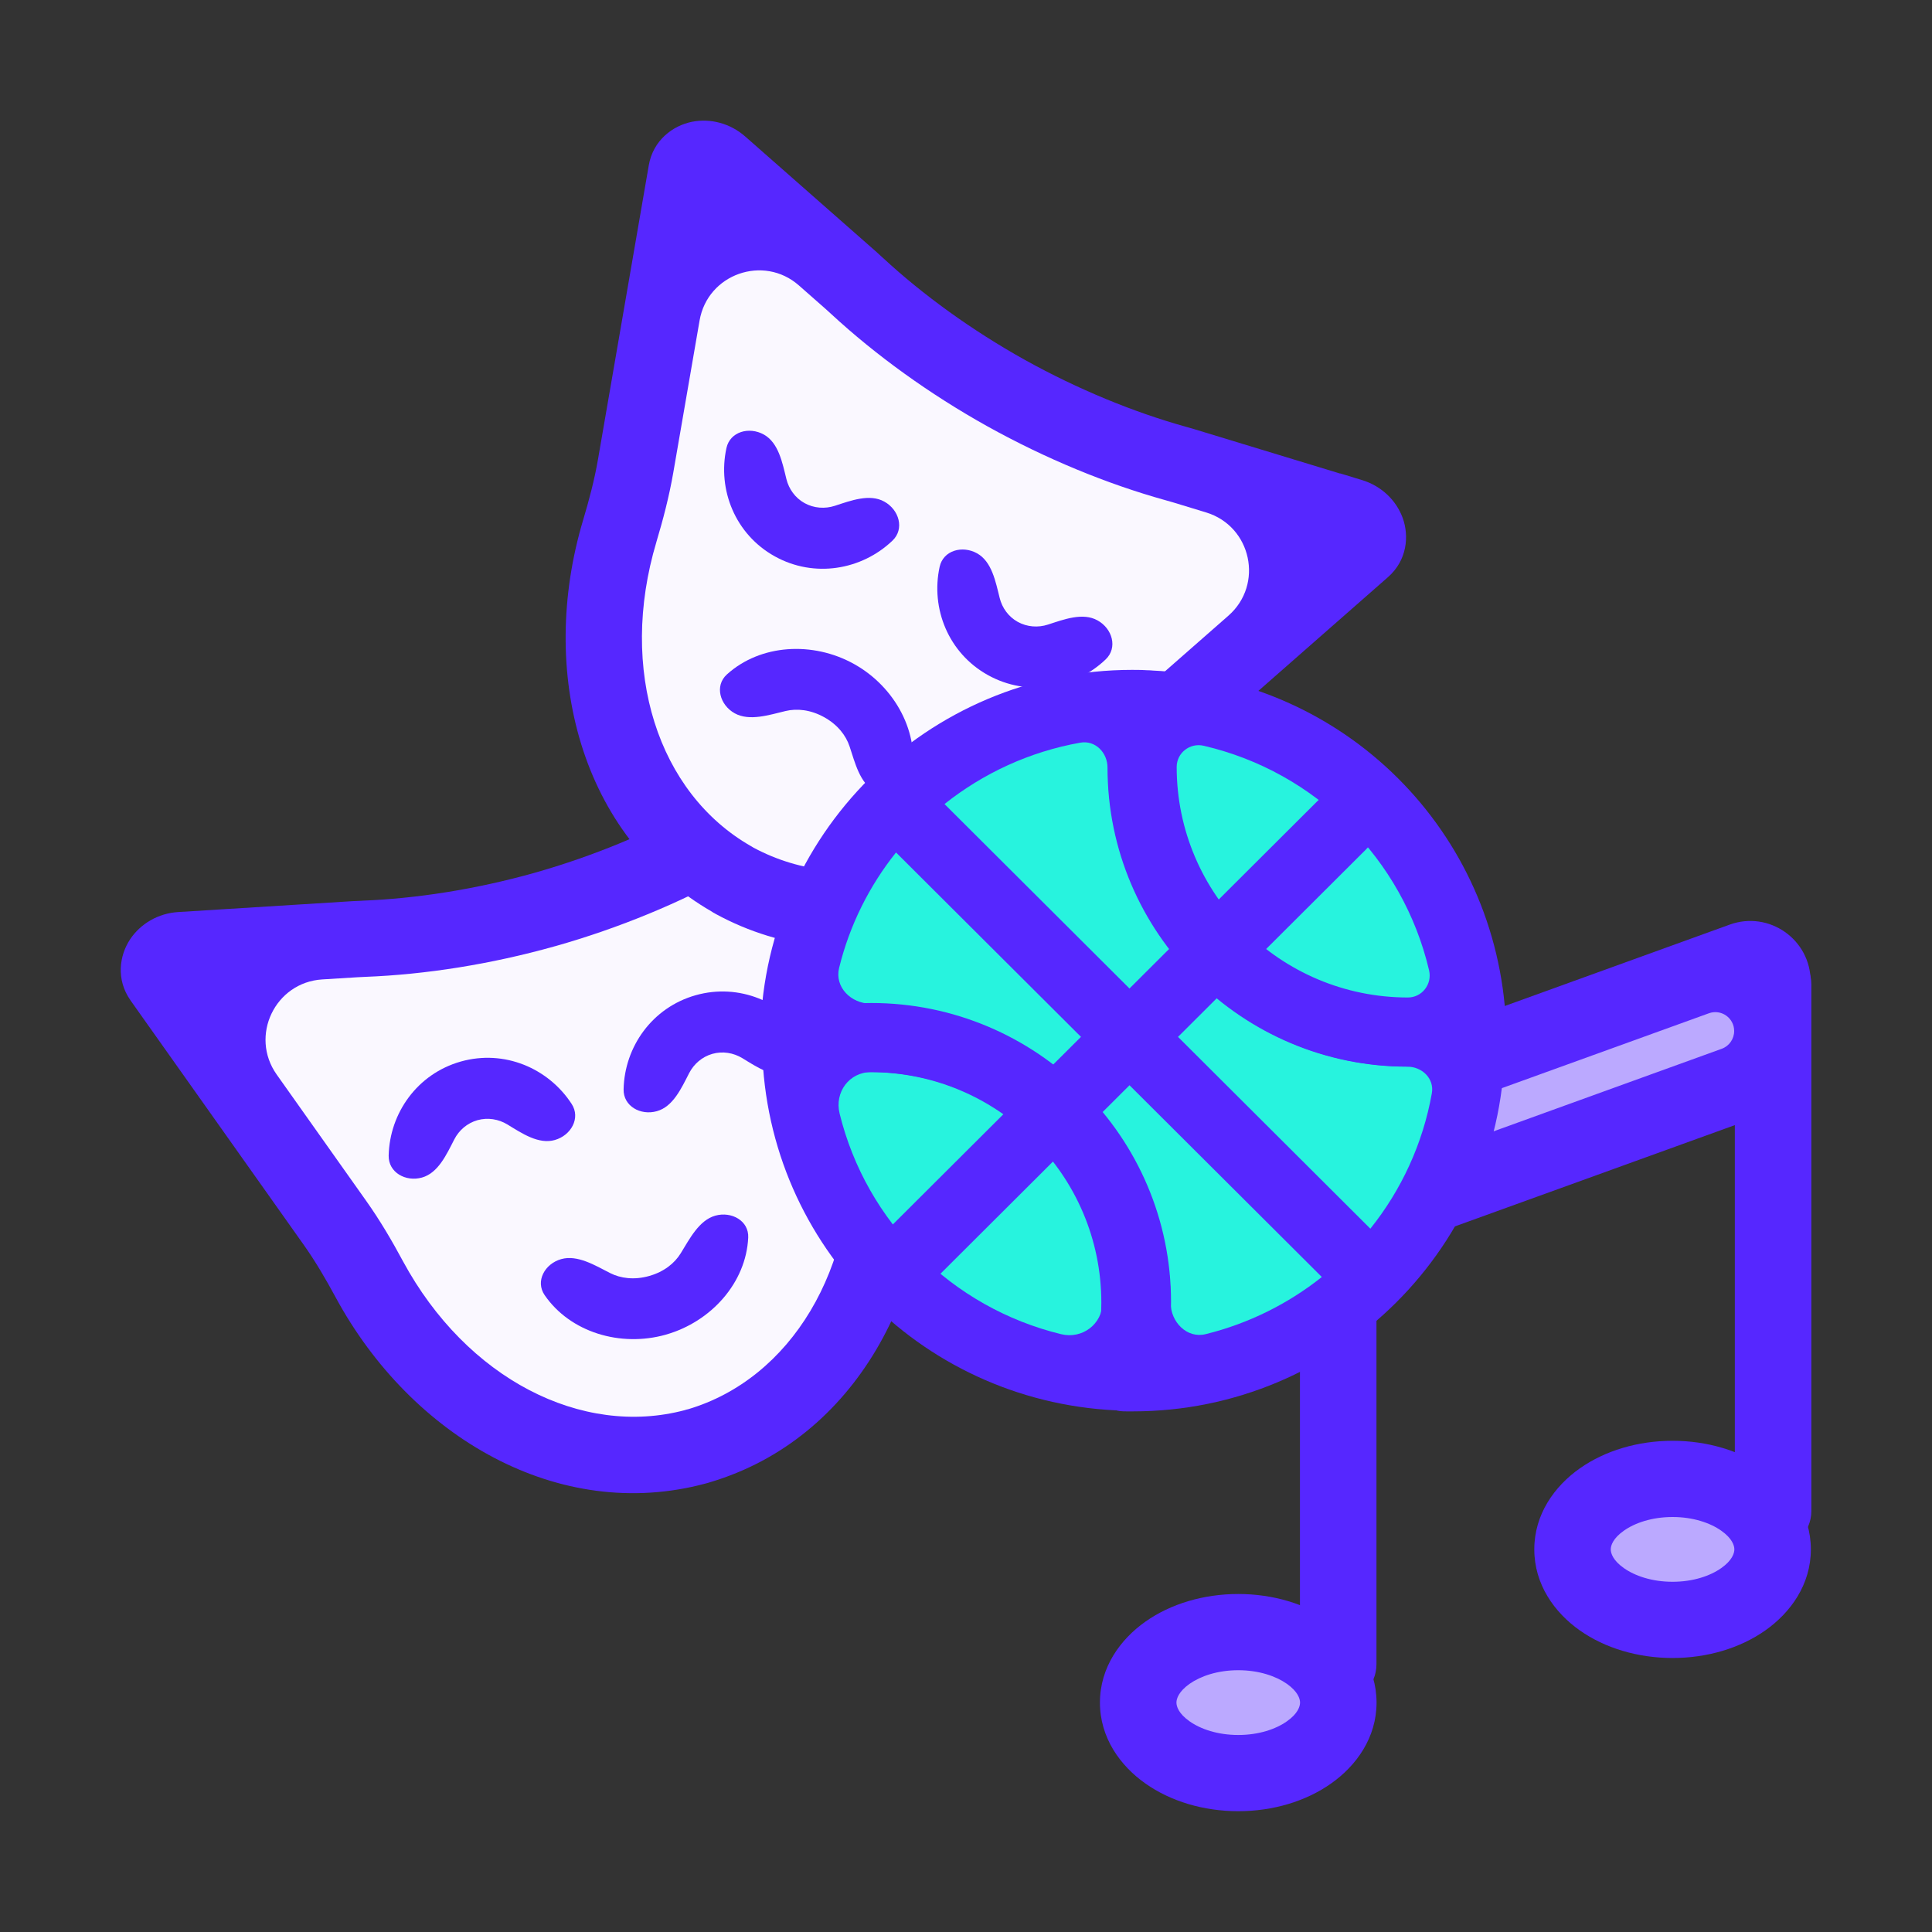
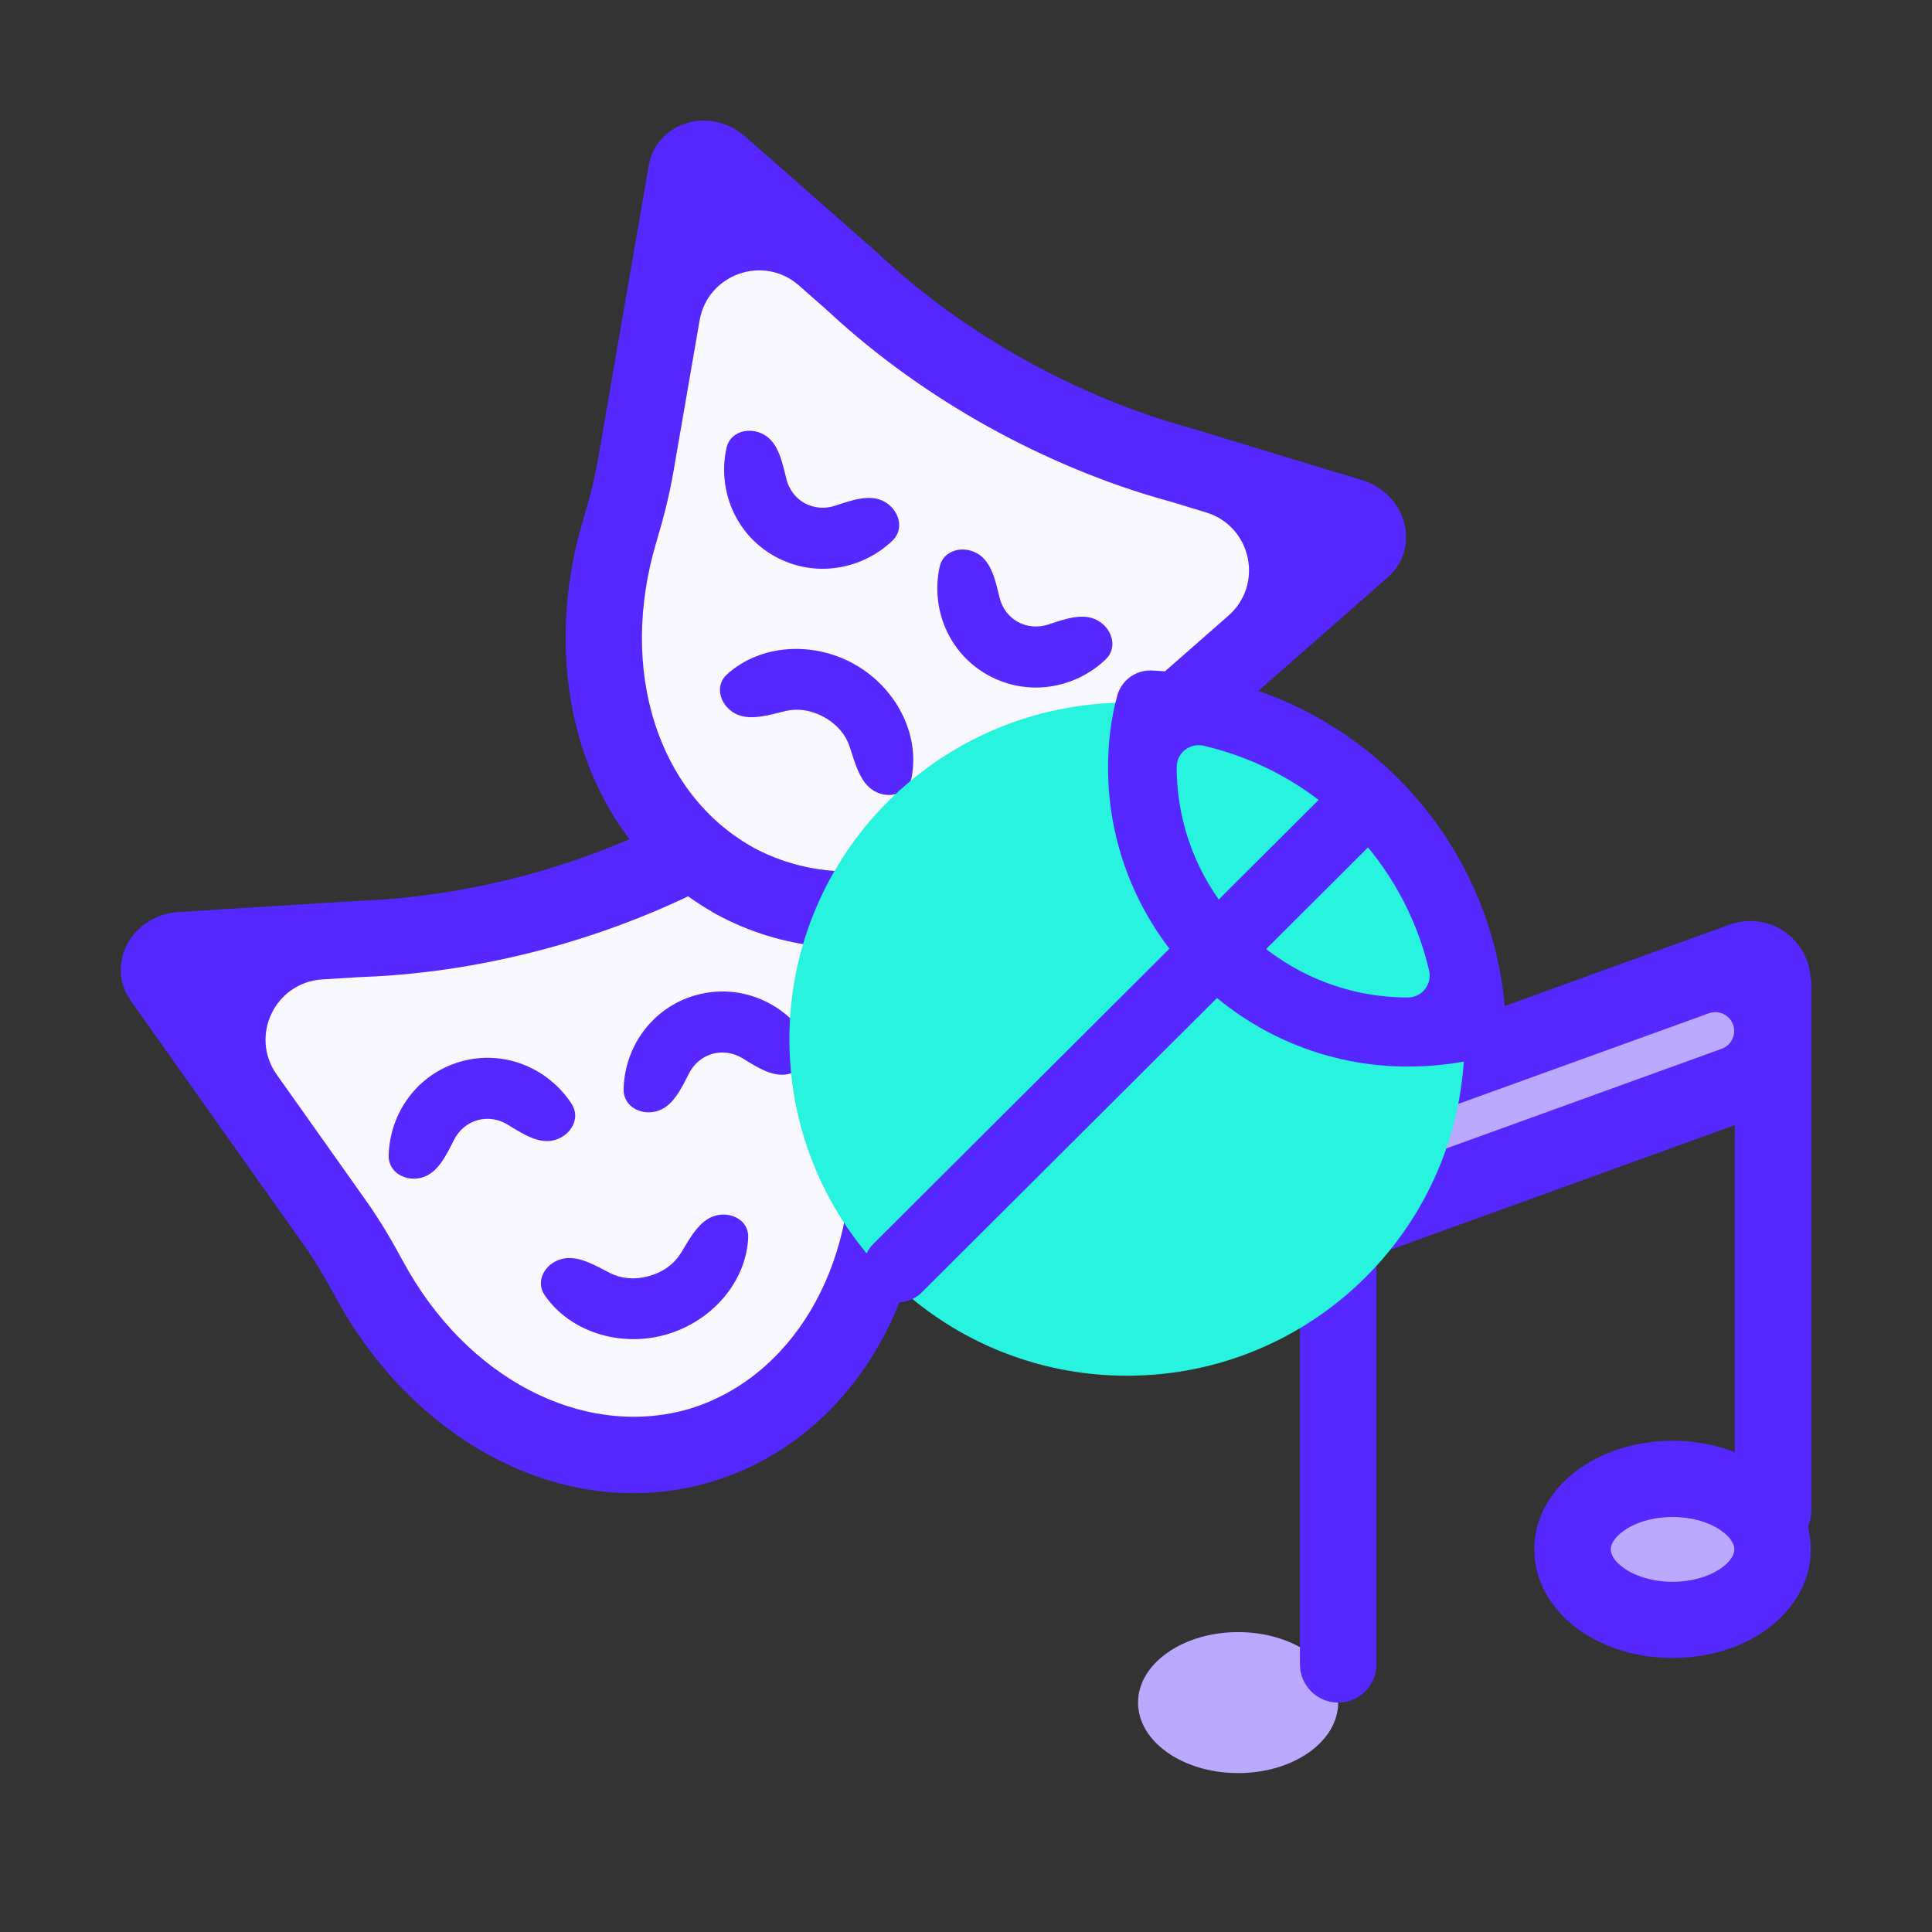
<svg xmlns="http://www.w3.org/2000/svg" width="40" height="40" viewBox="0 0 40 40" fill="none">
  <rect x="0" y="0" width="40" height="40" fill="#333333" stroke="none" />
  <path d="M18.138 15.608L14.941 17.304L14.792 17.386C13.76 17.965 12.55 18.469 11.276 18.83C10.001 19.189 8.706 19.39 7.522 19.436L7.351 19.444L3.736 19.67C3.397 19.69 3.179 20.018 3.347 20.257L6.925 25.307C7.194 25.686 7.427 26.083 7.645 26.489C9.089 29.154 11.816 30.654 14.408 29.95C14.408 29.95 14.422 29.947 14.43 29.943C14.438 29.942 14.446 29.94 14.452 29.937C17.029 29.183 18.564 26.481 18.393 23.457C18.367 22.998 18.356 22.537 18.385 22.075L18.777 15.906C18.796 15.617 18.437 15.451 18.136 15.611L18.138 15.608Z" fill="#FAF8FF" />
  <path fill-rule="evenodd" clip-rule="evenodd" d="M19.436 15.355C19.353 15.206 19.318 15.026 19.394 14.874C19.569 14.525 19.192 14.156 18.847 14.339L14.566 16.611L14.409 16.698L14.407 16.699C13.432 17.247 12.28 17.727 11.063 18.072C9.846 18.414 8.613 18.605 7.494 18.648L7.491 18.649L7.311 18.657L3.691 18.883C3.691 18.883 3.69 18.883 3.69 18.883C3.277 18.908 2.91 19.123 2.694 19.447C2.473 19.78 2.397 20.279 2.702 20.711L2.702 20.712L6.282 25.764C6.525 26.106 6.74 26.473 6.951 26.863L6.952 26.865C8.516 29.752 11.568 31.534 14.607 30.715C14.611 30.714 14.614 30.713 14.618 30.712L14.619 30.712C14.623 30.711 14.63 30.709 14.64 30.706C14.642 30.706 14.644 30.705 14.646 30.705C14.66 30.701 14.68 30.695 14.704 30.687C17.713 29.791 19.37 26.685 19.186 23.415C19.161 22.97 19.152 22.544 19.178 22.125C19.178 22.124 19.178 22.124 19.178 22.124L19.57 15.958C19.57 15.958 19.57 15.958 19.57 15.958C19.585 15.727 19.531 15.524 19.436 15.355ZM16.323 17.467C16.323 17.467 16.323 17.467 16.323 17.467L15.322 17.998L15.181 18.076C14.092 18.686 12.826 19.213 11.495 19.59L11.493 19.59C10.162 19.965 8.807 20.177 7.558 20.225L7.397 20.233L6.671 20.278C5.694 20.339 5.163 21.449 5.729 22.248L7.574 24.852C7.574 24.852 7.574 24.852 7.574 24.852C7.869 25.267 8.119 25.695 8.345 26.116C9.662 28.546 12.045 29.762 14.179 29.195C14.197 29.188 14.216 29.183 14.235 29.179L14.245 29.177C16.366 28.549 17.761 26.264 17.605 23.503L17.605 23.501C17.579 23.027 17.566 22.533 17.597 22.027L17.9 17.275C17.918 16.984 17.611 16.785 17.353 16.922L16.323 17.467C16.323 17.467 16.323 17.467 16.323 17.467ZM14.276 29.171C14.28 29.17 14.281 29.17 14.277 29.17L14.276 29.171ZM3.788 20.458L3.789 20.458C3.788 20.458 3.788 20.458 3.788 20.458Z" fill="#5627FF" />
  <path fill-rule="evenodd" clip-rule="evenodd" d="M16.35 22.23C16.014 22.325 15.669 22.091 15.371 21.909C15.185 21.796 14.961 21.759 14.749 21.819C14.538 21.879 14.367 22.026 14.268 22.218C14.108 22.529 13.936 22.912 13.599 23.006C13.263 23.101 12.903 22.902 12.911 22.553C12.93 21.671 13.504 20.859 14.403 20.605L14.403 20.605C15.304 20.351 16.217 20.742 16.698 21.482C16.889 21.775 16.687 22.135 16.35 22.23Z" fill="#5627FF" />
  <path fill-rule="evenodd" clip-rule="evenodd" d="M11.486 23.603C11.15 23.698 10.805 23.464 10.507 23.282C10.322 23.169 10.097 23.133 9.886 23.192C9.675 23.252 9.503 23.399 9.405 23.591C9.245 23.902 9.073 24.285 8.736 24.38C8.4 24.474 8.04 24.275 8.047 23.926C8.067 23.044 8.641 22.232 9.54 21.978C10.439 21.724 11.353 22.115 11.835 22.855C12.026 23.148 11.823 23.508 11.486 23.603Z" fill="#5627FF" />
  <path fill-rule="evenodd" clip-rule="evenodd" d="M13.44 26.418C13.751 26.33 13.968 26.152 14.093 25.949C14.277 25.651 14.472 25.264 14.809 25.169C15.145 25.075 15.507 25.274 15.491 25.623C15.447 26.557 14.724 27.366 13.786 27.632L13.784 27.633C12.846 27.897 11.806 27.585 11.276 26.814C11.078 26.525 11.281 26.164 11.618 26.069C11.954 25.973 12.321 26.199 12.633 26.358C12.847 26.466 13.127 26.506 13.44 26.418Z" fill="#5627FF" />
  <path d="M27.977 10.699L24.513 9.645L24.348 9.598C23.208 9.28 21.995 8.783 20.838 8.141C19.682 7.495 18.623 6.727 17.754 5.924L17.627 5.808L14.912 3.419C14.657 3.195 14.269 3.272 14.22 3.56L13.167 9.651C13.088 10.109 12.971 10.554 12.839 10.994C11.97 13.896 12.833 16.879 15.167 18.208C15.167 18.208 15.181 18.216 15.187 18.221C15.194 18.224 15.2 18.228 15.208 18.233C17.565 19.516 20.567 18.688 22.591 16.428C22.898 16.085 23.218 15.752 23.566 15.445L28.221 11.359C28.439 11.166 28.303 10.797 27.979 10.697L27.977 10.699Z" fill="#FAF8FF" />
  <path fill-rule="evenodd" clip-rule="evenodd" d="M14.324 2.522C14.707 2.445 15.118 2.553 15.428 2.825L18.149 5.219L18.282 5.341L18.285 5.343C19.105 6.102 20.113 6.834 21.217 7.45C22.323 8.064 23.477 8.536 24.554 8.836L24.557 8.837L24.731 8.887L27.744 9.804C27.745 9.804 27.747 9.804 27.747 9.803C27.748 9.802 27.749 9.802 27.75 9.802L28.204 9.941C28.599 10.062 28.905 10.355 29.04 10.72C29.177 11.095 29.135 11.598 28.738 11.948L24.084 16.033C24.084 16.033 24.083 16.034 24.083 16.034C23.766 16.314 23.47 16.622 23.174 16.951C20.979 19.403 17.589 20.43 14.821 18.924L14.807 18.916L14.796 18.909L14.788 18.905C14.771 18.897 14.754 18.887 14.739 18.875C12.02 17.308 11.134 13.904 12.073 10.767C12.2 10.342 12.308 9.93 12.38 9.515C12.38 9.515 12.38 9.515 12.38 9.515L13.432 3.425C13.432 3.425 13.432 3.425 13.432 3.424C13.522 2.902 13.931 2.602 14.324 2.522ZM14.484 6.636C14.65 5.673 15.808 5.265 16.541 5.91L17.091 6.394L17.211 6.503C18.128 7.35 19.237 8.154 20.444 8.827L20.446 8.828C21.653 9.499 22.922 10.02 24.125 10.355L24.28 10.399L24.973 10.61C25.91 10.896 26.17 12.099 25.434 12.746L23.035 14.851L23.034 14.852C22.654 15.188 22.312 15.545 21.993 15.9L21.993 15.9C20.148 17.961 17.546 18.594 15.601 17.55C15.6 17.549 15.599 17.549 15.597 17.548C15.582 17.538 15.571 17.532 15.57 17.531C15.563 17.527 15.557 17.524 15.553 17.521L15.552 17.521C15.552 17.52 15.551 17.52 15.551 17.52C13.625 16.422 12.795 13.874 13.591 11.218L13.591 11.217C13.727 10.762 13.853 10.284 13.94 9.783L14.484 6.636ZM15.624 17.565L15.623 17.564C15.624 17.565 15.625 17.565 15.624 17.565Z" fill="#5627FF" />
  <path fill-rule="evenodd" clip-rule="evenodd" d="M15.815 8.997C16.12 9.168 16.198 9.58 16.282 9.92C16.334 10.128 16.466 10.31 16.657 10.416C16.851 10.523 17.078 10.539 17.285 10.472C17.616 10.364 18.006 10.216 18.31 10.386C18.616 10.556 18.731 10.952 18.477 11.194C17.838 11.803 16.857 11.972 16.04 11.518L16.04 11.518C15.223 11.064 14.852 10.141 15.04 9.277C15.114 8.936 15.51 8.827 15.815 8.997Z" fill="#5627FF" />
  <path fill-rule="evenodd" clip-rule="evenodd" d="M20.229 11.456C20.535 11.627 20.612 12.039 20.697 12.379C20.748 12.587 20.88 12.769 21.071 12.875C21.265 12.982 21.492 12.998 21.698 12.931C22.03 12.823 22.42 12.675 22.724 12.845C23.031 13.015 23.145 13.411 22.891 13.653C22.252 14.262 21.271 14.431 20.454 13.977L20.454 13.977C19.637 13.523 19.266 12.6 19.454 11.736C19.528 11.395 19.924 11.286 20.229 11.456Z" fill="#5627FF" />
  <path fill-rule="evenodd" clip-rule="evenodd" d="M17.064 14.849C16.779 14.691 16.497 14.665 16.264 14.721C15.925 14.802 15.516 14.937 15.211 14.768C14.905 14.598 14.79 14.199 15.049 13.964C15.743 13.335 16.829 13.273 17.681 13.747C18.535 14.222 19.05 15.179 18.874 16.098C18.808 16.441 18.41 16.55 18.106 16.38C17.8 16.209 17.701 15.787 17.59 15.455C17.515 15.229 17.346 15.006 17.064 14.849Z" fill="#5627FF" />
  <path d="M25.634 36.71C26.778 36.71 27.705 36.057 27.705 35.251C27.705 34.444 26.778 33.791 25.634 33.791C24.49 33.791 23.562 34.444 23.562 35.251C23.562 36.057 24.49 36.71 25.634 36.71Z" fill="#BBA9FF" />
-   <path fill-rule="evenodd" clip-rule="evenodd" d="M24.629 34.862C24.401 35.023 24.357 35.172 24.357 35.25C24.357 35.329 24.401 35.478 24.629 35.638C24.855 35.798 25.209 35.921 25.637 35.921C26.064 35.921 26.418 35.798 26.644 35.638C26.872 35.478 26.916 35.329 26.916 35.25C26.916 35.172 26.872 35.023 26.644 34.862C26.418 34.703 26.064 34.58 25.637 34.58C25.209 34.58 24.855 34.703 24.629 34.862ZM23.715 33.574C24.238 33.205 24.92 33.002 25.637 33.002C26.353 33.002 27.035 33.205 27.558 33.574C28.08 33.942 28.5 34.523 28.5 35.25C28.5 35.978 28.08 36.559 27.558 36.926C27.035 37.295 26.353 37.499 25.637 37.499C24.92 37.499 24.238 37.295 23.715 36.926C23.193 36.559 22.773 35.978 22.773 35.25C22.773 34.523 23.193 33.942 23.715 33.574Z" fill="#5627FF" />
  <path fill-rule="evenodd" clip-rule="evenodd" d="M27.706 35.251C27.269 35.251 26.914 34.896 26.914 34.459V23.552C26.914 23.114 27.269 22.76 27.706 22.76C28.143 22.76 28.498 23.114 28.498 23.552V34.459C28.498 34.896 28.143 35.251 27.706 35.251Z" fill="#5627FF" />
  <path d="M34.642 33.538C35.786 33.538 36.713 32.885 36.713 32.079C36.713 31.273 35.786 30.619 34.642 30.619C33.498 30.619 32.57 31.273 32.57 32.079C32.57 32.885 33.498 33.538 34.642 33.538Z" fill="#BBA9FF" />
  <path fill-rule="evenodd" clip-rule="evenodd" d="M33.621 31.691C33.393 31.851 33.349 32 33.349 32.078C33.349 32.157 33.393 32.306 33.621 32.466C33.847 32.626 34.201 32.749 34.629 32.749C35.056 32.749 35.41 32.626 35.636 32.466C35.864 32.306 35.908 32.157 35.908 32.078C35.908 32 35.864 31.851 35.636 31.691C35.41 31.531 35.056 31.408 34.629 31.408C34.201 31.408 33.847 31.531 33.621 31.691ZM32.707 30.402C33.23 30.033 33.913 29.83 34.629 29.83C35.345 29.83 36.027 30.033 36.55 30.402C37.072 30.77 37.492 31.351 37.492 32.078C37.492 32.806 37.072 33.387 36.55 33.755C36.027 34.124 35.345 34.327 34.629 34.327C33.913 34.327 33.23 34.124 32.707 33.755C32.185 33.387 31.766 32.806 31.766 32.078C31.766 31.351 32.185 30.77 32.707 30.402Z" fill="#5627FF" />
  <path fill-rule="evenodd" clip-rule="evenodd" d="M36.71 32.077C36.273 32.077 35.918 31.722 35.918 31.285V20.378C35.918 19.94 36.273 19.586 36.71 19.586C37.147 19.586 37.502 19.94 37.502 20.378V31.285C37.502 31.722 37.147 32.077 36.71 32.077Z" fill="#5627FF" />
  <path d="M36.701 21.34C36.701 21.837 36.389 22.281 35.922 22.45L29.293 24.848C28.523 25.127 27.711 24.557 27.711 23.738C27.711 23.241 28.022 22.797 28.49 22.628L35.119 20.23C35.888 19.952 36.701 20.522 36.701 21.34Z" fill="#BBA9FF" />
  <path fill-rule="evenodd" clip-rule="evenodd" d="M35.812 19.143C36.627 18.848 37.487 19.452 37.487 20.319V21.85C37.487 22.376 37.157 22.846 36.663 23.025L28.589 25.946C27.774 26.241 26.914 25.637 26.914 24.771V23.239C26.914 22.713 27.244 22.243 27.739 22.064L35.812 19.143ZM28.755 23.375C28.601 23.431 28.497 23.578 28.497 23.743C28.497 24.014 28.767 24.203 29.022 24.111L35.646 21.714C35.801 21.658 35.904 21.511 35.904 21.346C35.904 21.075 35.635 20.886 35.38 20.979L28.755 23.375Z" fill="#5627FF" />
  <path d="M23.332 28.483C27.192 28.483 30.321 25.363 30.321 21.515C30.321 17.667 27.192 14.547 23.332 14.547C19.473 14.547 16.344 17.667 16.344 21.515C16.344 25.363 19.473 28.483 23.332 28.483Z" fill="#27F3DE" />
  <path d="M29.149 22.082C25.725 22.082 22.941 19.306 22.941 15.893C22.941 15.397 22.998 14.902 23.126 14.42C23.209 14.091 23.512 13.865 23.851 13.882C27.842 14.066 30.995 17.21 31.18 21.19C31.196 21.527 30.968 21.83 30.64 21.912C30.143 22.025 29.646 22.082 29.149 22.082ZM24.92 15.44C24.636 15.374 24.362 15.587 24.362 15.879C24.362 18.513 26.507 20.652 29.149 20.652C29.441 20.652 29.654 20.377 29.588 20.092C29.047 17.787 27.242 15.979 24.92 15.44Z" fill="#5627FF" />
-   <path d="M23.988 28.703C23.897 29.009 23.612 29.215 23.294 29.207C19.175 29.107 15.879 25.822 15.78 21.715C15.771 21.397 15.977 21.114 16.282 21.023L16.291 21.021C16.859 20.851 17.442 20.766 18.038 20.766C21.462 20.766 24.245 23.541 24.245 26.955C24.245 27.535 24.16 28.13 23.99 28.697L23.988 28.703ZM18.038 22.196C17.583 22.196 17.275 22.612 17.383 23.054C17.936 25.308 19.709 27.073 21.97 27.623C22.404 27.729 22.825 27.416 22.825 26.969C22.825 24.335 20.68 22.196 18.038 22.196Z" fill="#5627FF" />
-   <path fill-rule="evenodd" clip-rule="evenodd" d="M23.327 29.221H23.455C27.702 29.221 31.168 25.78 31.154 21.545C31.154 21.489 31.15 21.428 31.147 21.368C31.143 21.308 31.14 21.248 31.14 21.191C31.117 20.744 30.695 20.422 30.259 20.526C29.89 20.625 29.506 20.667 29.122 20.667C26.48 20.667 24.336 18.529 24.336 15.894C24.336 15.512 24.392 15.13 24.478 14.761C24.581 14.327 24.256 13.905 23.81 13.883C23.682 13.869 23.569 13.869 23.441 13.869C19.194 13.869 15.742 17.311 15.742 21.545V21.673L15.744 21.72C15.757 22.192 16.212 22.524 16.666 22.395C17.106 22.268 17.56 22.197 18.015 22.197C20.657 22.197 22.802 24.335 22.802 26.97C22.802 27.423 22.731 27.876 22.603 28.315C22.473 28.759 22.799 29.206 23.261 29.22L23.327 29.221ZM24.236 26.97C24.236 23.556 21.452 20.78 18.029 20.78C17.62 20.78 17.275 20.436 17.373 20.039C17.59 19.154 17.998 18.342 18.551 17.649L27.362 26.434C27.364 26.436 27.365 26.438 27.367 26.439C26.67 26.993 25.853 27.402 24.962 27.622C24.574 27.718 24.236 27.37 24.236 26.97ZM28.372 25.438C28.37 25.436 28.368 25.435 28.366 25.433L19.555 16.647C20.357 16.009 21.318 15.562 22.367 15.376C22.676 15.321 22.93 15.581 22.93 15.894C22.93 19.308 25.713 22.084 29.137 22.084C29.443 22.084 29.698 22.331 29.645 22.634C29.459 23.68 29.012 24.639 28.372 25.438Z" fill="#5627FF" />
  <path d="M27.28 16.582L18.08 25.755C17.803 26.032 17.803 26.48 18.08 26.757C18.358 27.033 18.807 27.033 19.085 26.757L28.285 17.583C28.562 17.307 28.562 16.858 28.285 16.582C28.007 16.305 27.558 16.305 27.28 16.582Z" fill="#5627FF" />
</svg>